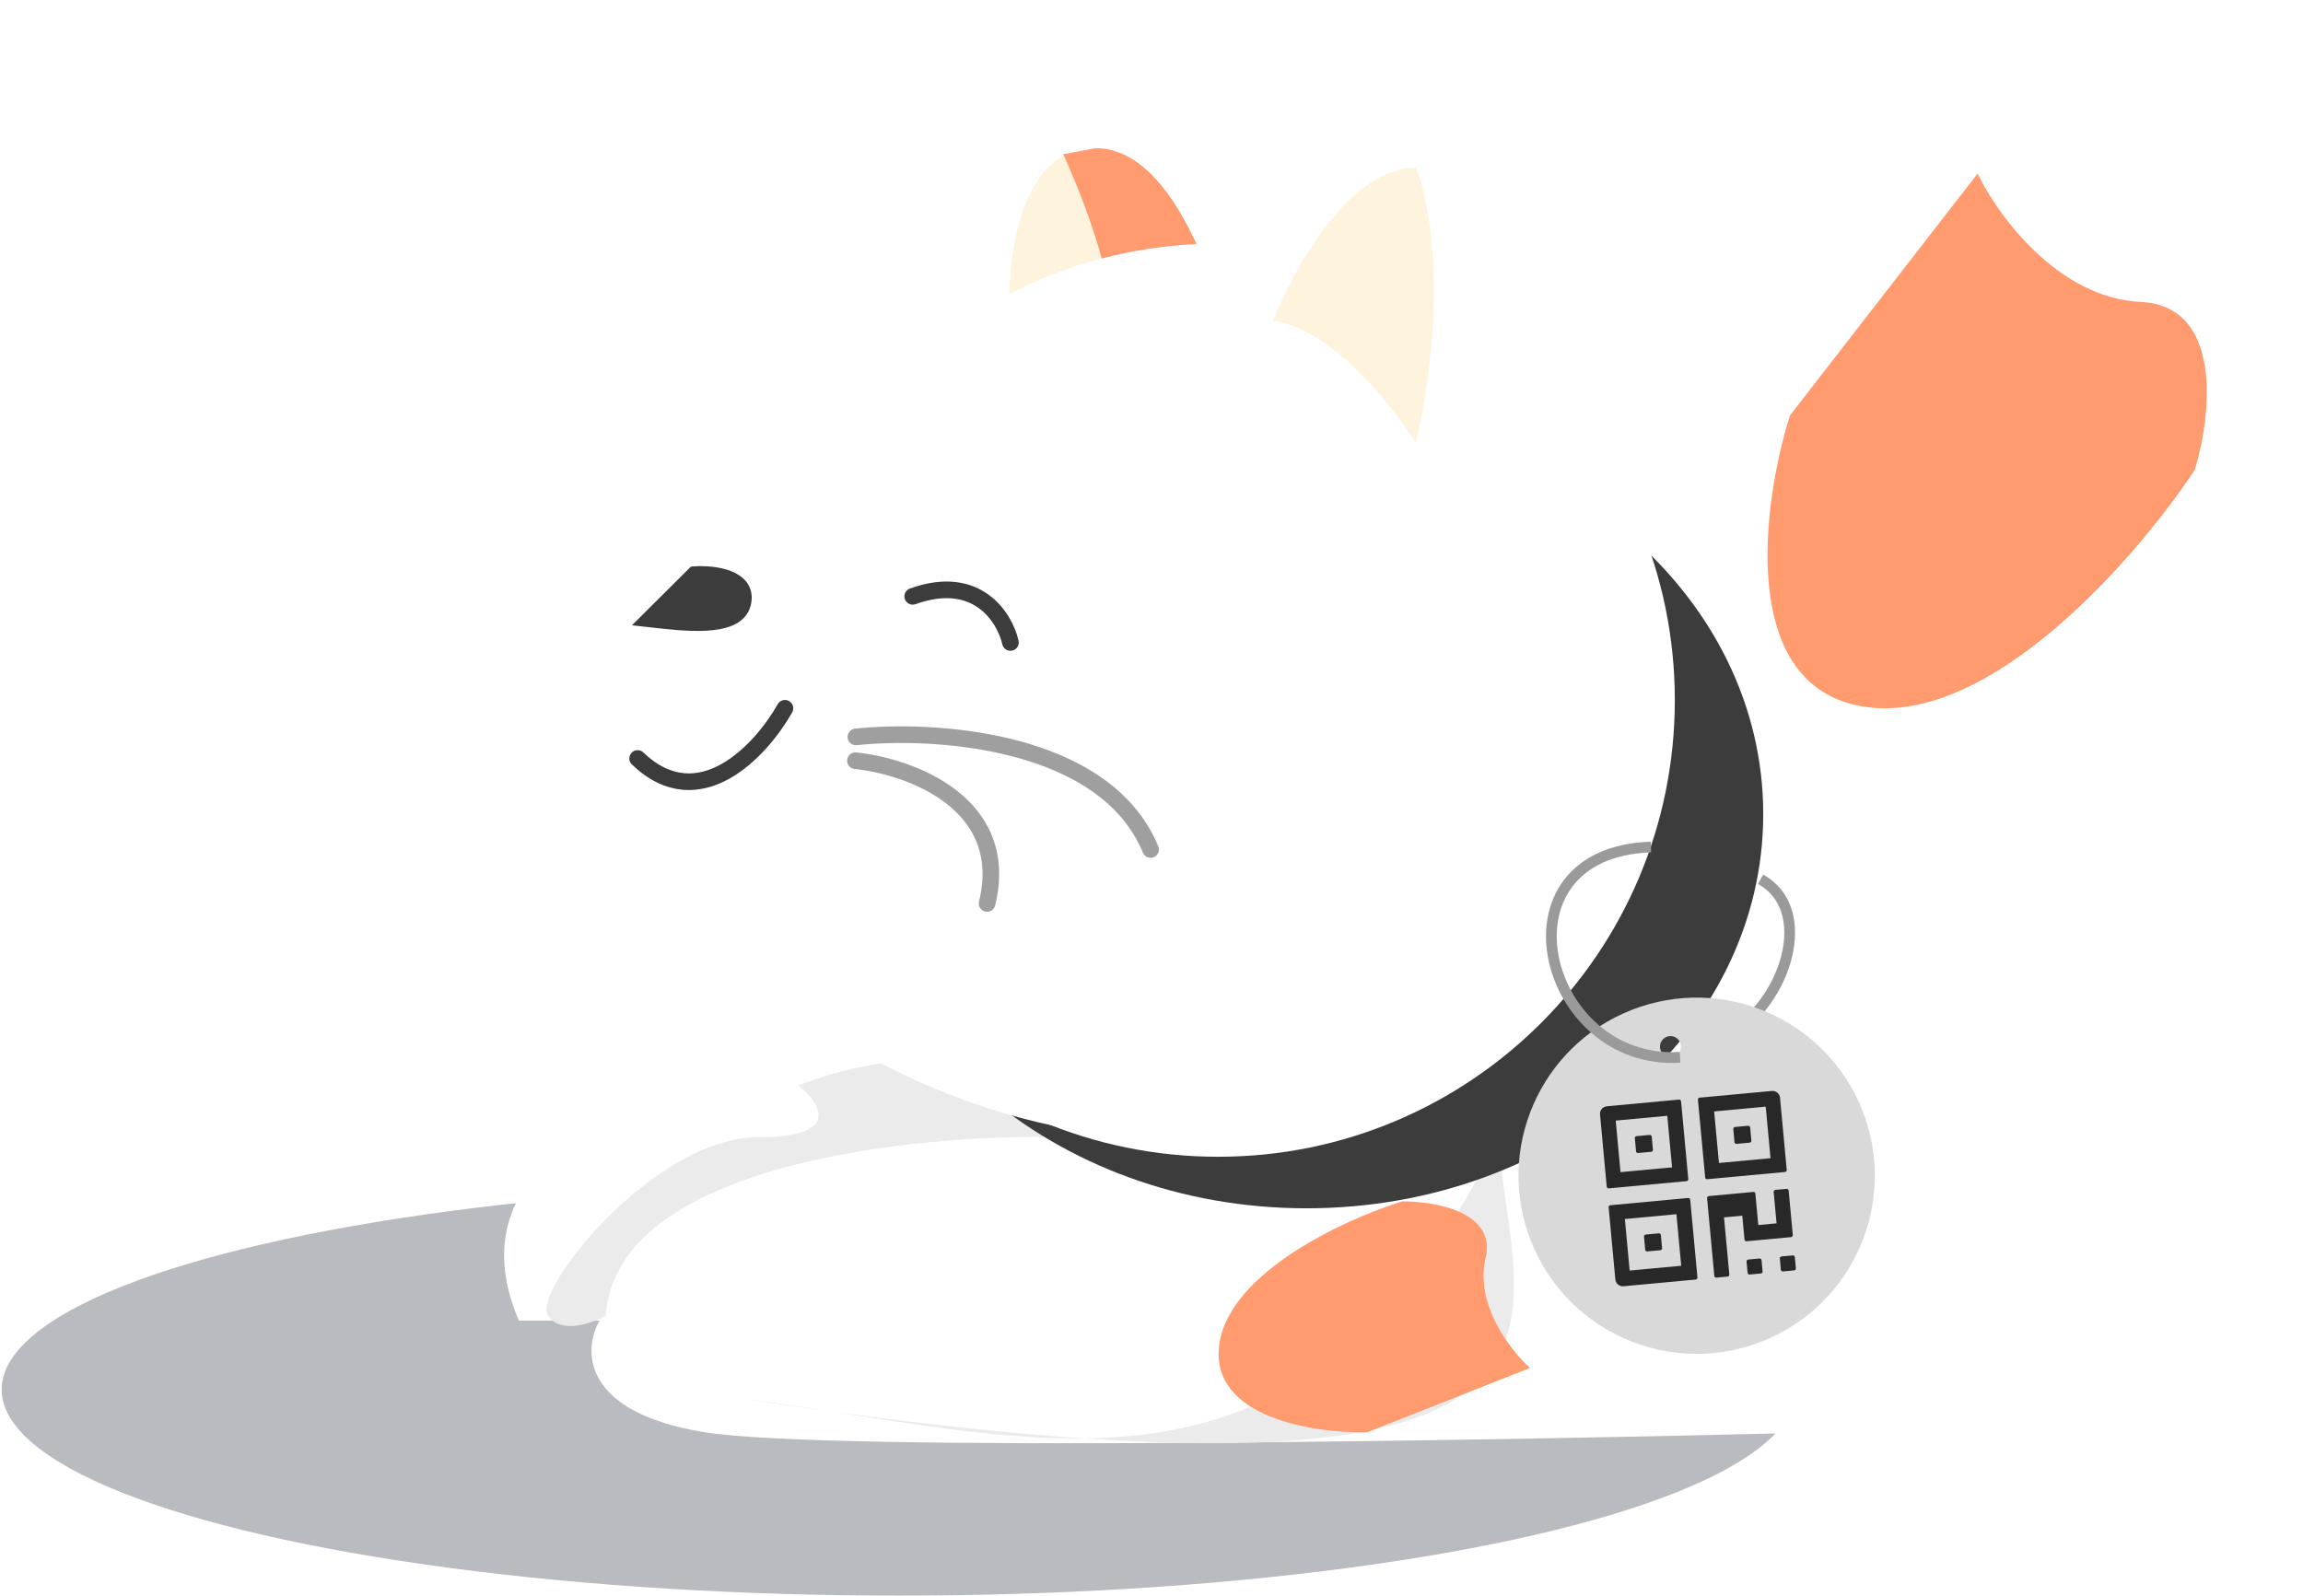
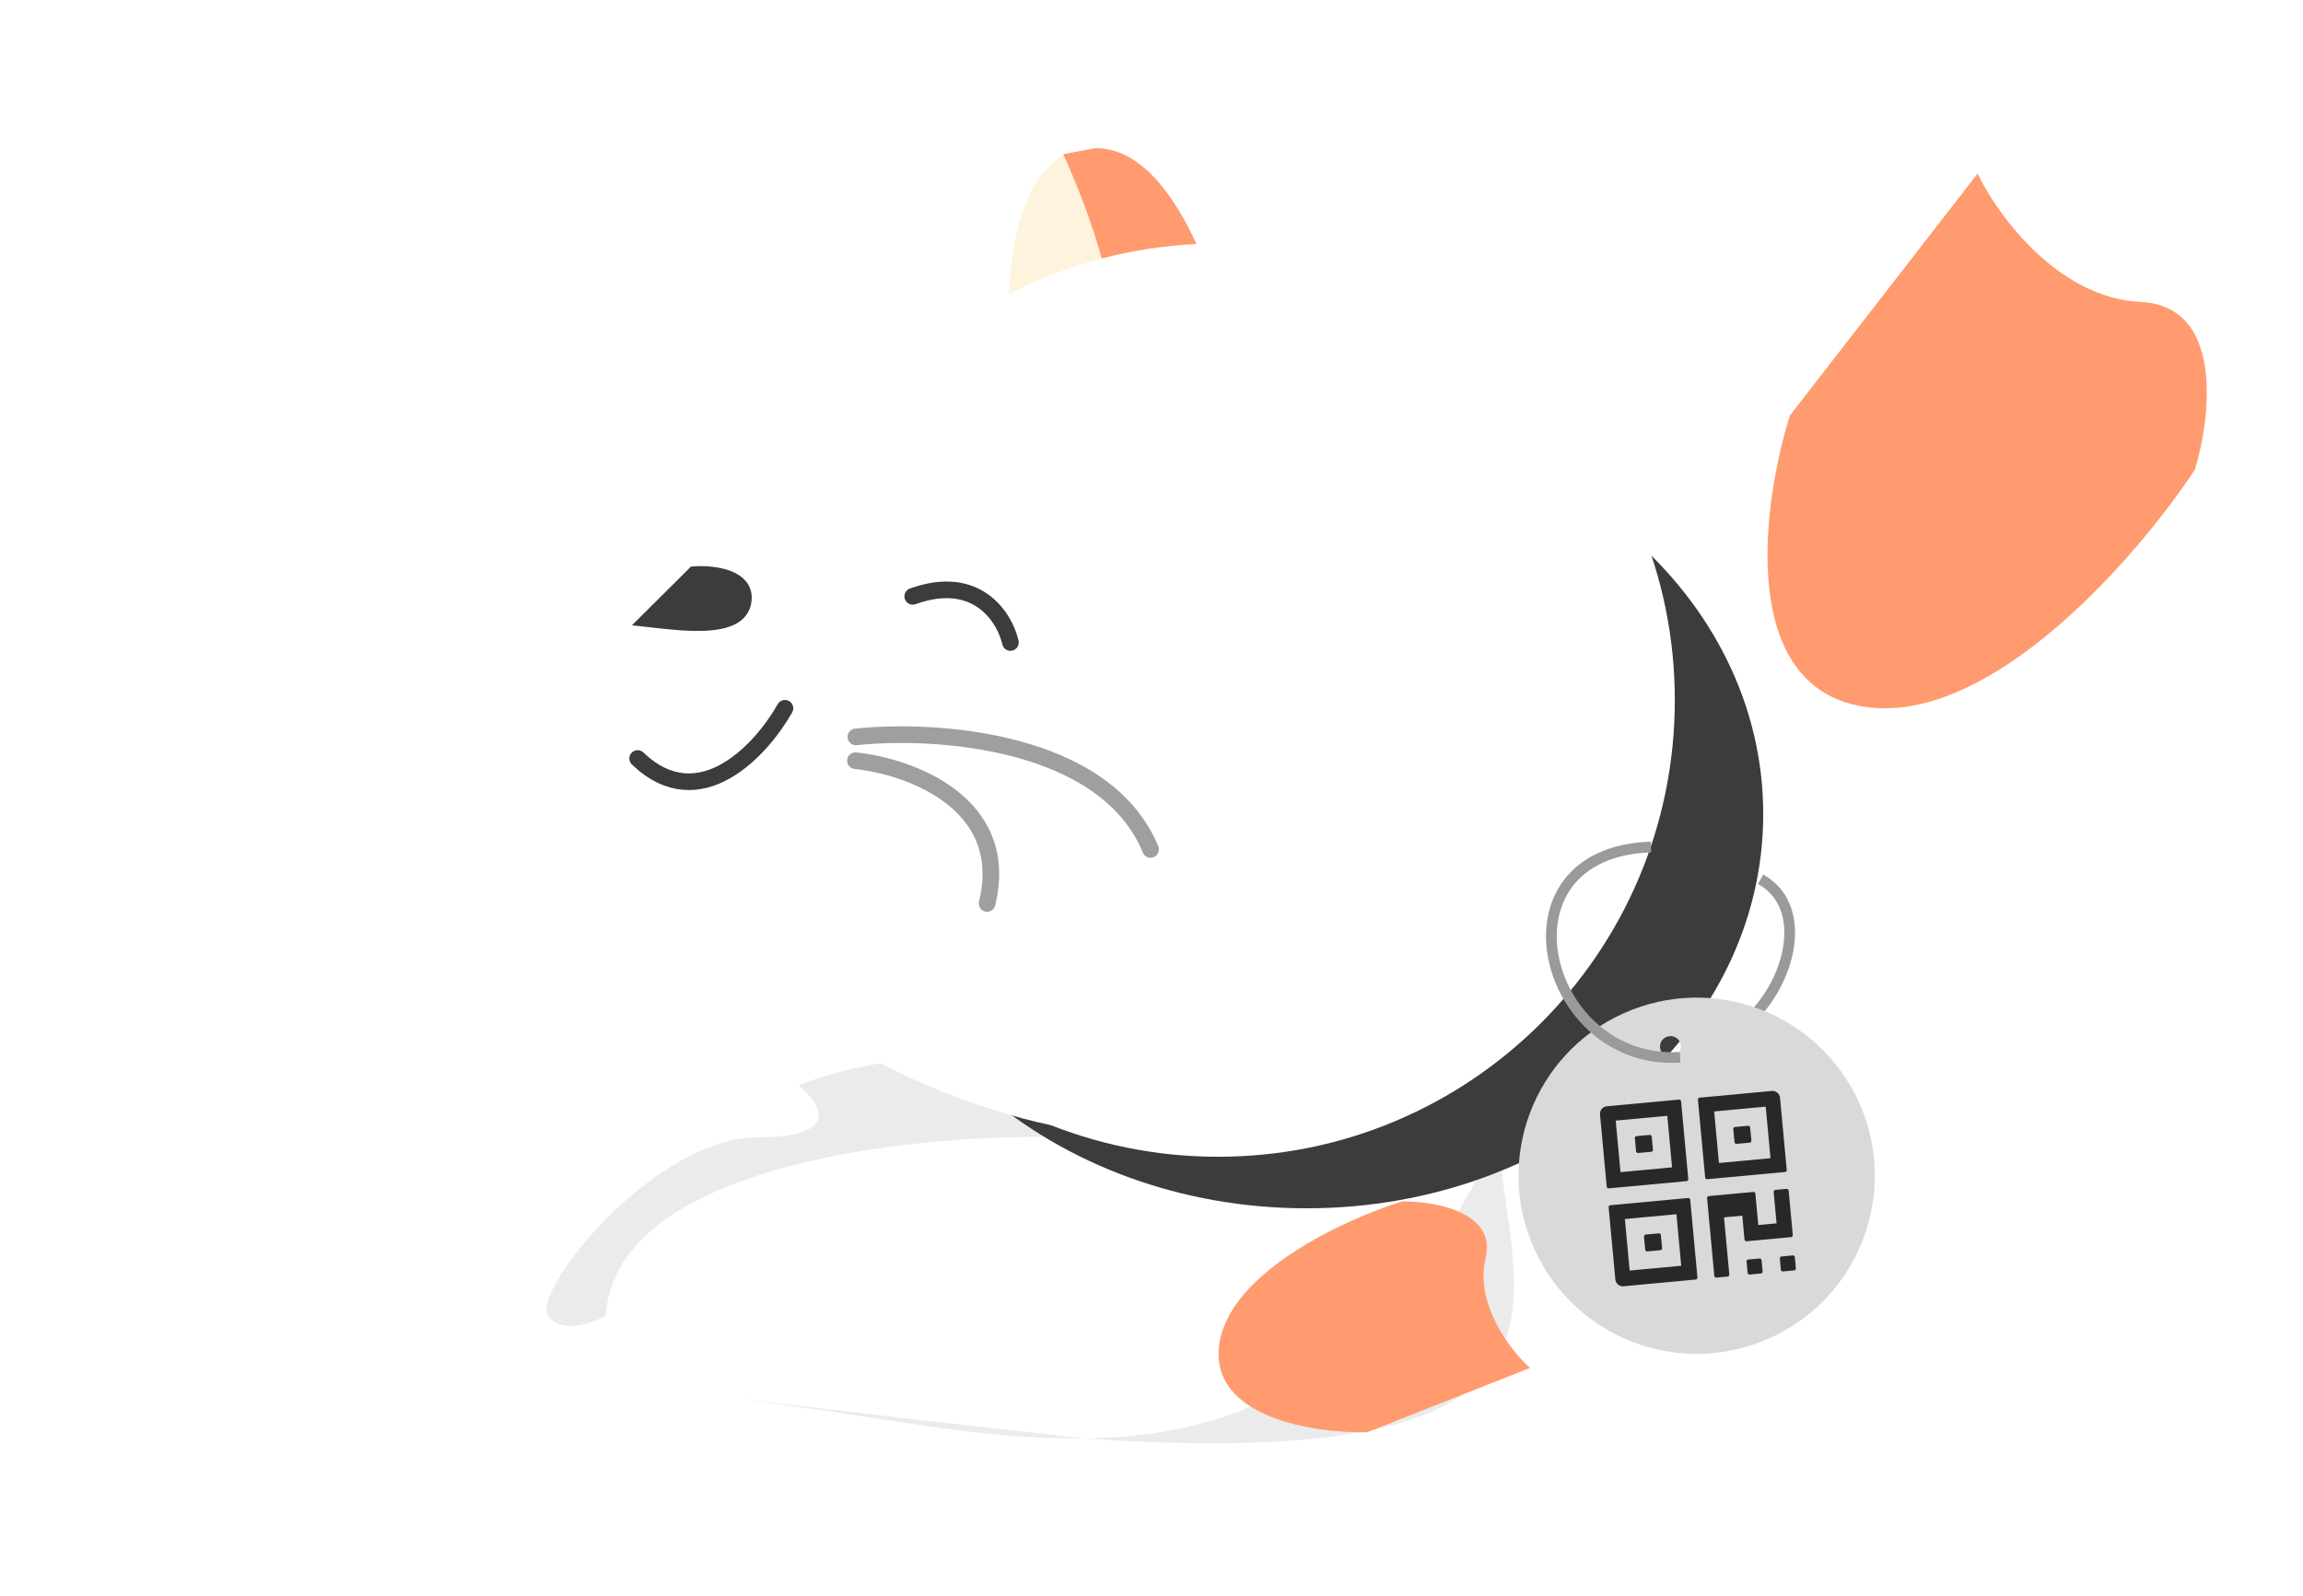
<svg xmlns="http://www.w3.org/2000/svg" width="515" height="357" viewBox="0 0 515 357" fill="none">
-   <ellipse cx="201.006" cy="310.812" rx="200.631" ry="46.102" fill="#12202F" fill-opacity="0.3" />
  <path d="M438.063 42.764C471.376 1.677 502.839 -2.117 514.407 1.122C514.407 76.541 510.243 235.43 493.586 267.633C476.929 299.837 429.271 316.216 407.525 320.38C335.807 322.231 185.432 324.822 157.67 320.38C129.909 315.939 130.371 301.873 134.073 295.395H116.028C99.371 256.529 149.805 242.185 177.103 239.872L357.554 177.408C370.509 149.647 404.749 83.852 438.063 42.764Z" fill="white" />
-   <path d="M242.35 321.753C361.311 329.885 337.407 290.59 335.044 254.377C309.431 307.841 277.484 321.317 242.35 321.753C226.414 320.664 207.915 318.723 186.456 315.811C179.683 314.755 172.858 313.723 166 312.873C173.101 313.945 179.916 314.923 186.456 315.811C205.639 318.799 224.41 321.976 242.35 321.753Z" fill="#EBEBEB" />
+   <path d="M242.35 321.753C361.311 329.885 337.407 290.59 335.044 254.377C309.431 307.841 277.484 321.317 242.35 321.753C179.683 314.755 172.858 313.723 166 312.873C173.101 313.945 179.916 314.923 186.456 315.811C205.639 318.799 224.41 321.976 242.35 321.753Z" fill="#EBEBEB" />
  <path d="M135.462 294.26C137.683 260.227 204.866 253.491 238.18 254.377C236.803 250.52 230.697 241.902 217.293 238.292C203.889 234.681 185.877 239.796 178.546 242.805C183.433 246.662 188.495 254.377 169.645 254.377C146.083 254.377 118.856 288.941 122.522 294.26C125.454 298.516 132.37 296.033 135.462 294.26Z" fill="#EBEBEB" />
  <path d="M400.272 92.928L442.231 38.822C446.648 48.024 460.12 66.648 478.67 67.531C497.221 68.415 494.497 92.928 490.816 105.074C477.934 124.581 445.103 162.492 416.835 158.075C388.568 153.658 394.015 112.803 400.272 92.928Z" fill="#FF9B6E" />
  <path d="M305.746 320.37L342.145 305.989C337.801 302.094 329.733 291.724 332.212 281.402C334.692 271.08 320.803 268.658 313.549 268.737C300.784 272.689 274.731 284.65 272.638 300.869C270.545 317.089 293.838 320.628 305.746 320.37Z" fill="#FF9B6E" />
  <path d="M190.03 182.098C190.03 230.798 235.757 270.277 292.164 270.277C348.57 270.277 394.297 230.798 394.297 182.098C394.297 133.397 348.57 93.918 292.164 93.918C235.757 93.918 190.03 133.397 190.03 182.098Z" fill="#3C3C3C" />
  <path d="M267.241 88.84C258.445 57.135 244.246 39.417 238.246 34.521C225.045 41.568 224.717 67.658 226.204 79.823C238.214 75.179 258.566 83.899 267.241 88.84Z" fill="#FEF4DE" />
  <path d="M245.013 33.143C264.619 33.107 275.626 72.992 278.68 93.939C265.943 96.303 241.884 97.865 247.541 85.208C253.197 72.551 243.376 46.788 237.758 34.489L245.013 33.143Z" fill="#FF9B6E" />
  <path d="M321.346 36.962C340.63 40.504 343.811 81.694 342.991 102.847C330.037 102.847 306.097 99.994 313.968 88.581C321.838 77.168 317.247 50.08 313.968 36.962H321.346Z" fill="white" />
  <path d="M170.259 156.613C170.259 213.02 215.986 258.747 272.393 258.747C328.799 258.747 374.526 213.02 374.526 156.613C374.526 100.207 328.799 54.48 272.393 54.48C215.986 54.48 170.259 100.207 170.259 156.613Z" fill="white" />
  <path d="M141.775 145.497C132.882 213.307 200.6 244.619 235.57 251.798C240.202 186.952 243.908 59.344 221.675 67.681C193.883 78.103 184.851 97.557 168.176 114.926C154.837 128.822 142.965 136.426 141.775 145.497Z" fill="white" />
-   <path d="M316.648 99.059C323.819 66.947 319.636 44.63 316.648 37.486C301.684 37.486 289.109 60.348 284.692 71.779C297.474 73.338 311.322 90.615 316.648 99.059Z" fill="#FEF4DE" />
  <path d="M393.704 196.685C405.938 203.427 399.39 224.18 386.707 231.461" stroke="#9A9A9A" stroke-width="2.4" />
  <g filter="url(#filter0_d_1073_993)">
    <path fill-rule="evenodd" clip-rule="evenodd" d="M393.989 302.463C373.515 310.514 350.39 300.444 342.339 279.97C334.287 259.496 344.358 236.371 364.832 228.32C385.306 220.269 408.43 230.339 416.482 250.813C424.533 271.287 414.463 294.411 393.989 302.463ZM374.414 238.692C373.207 239.167 371.843 238.573 371.368 237.365C370.893 236.158 371.487 234.794 372.695 234.319C373.902 233.844 375.266 234.438 375.741 235.646C376.216 236.853 375.622 238.217 374.414 238.692Z" fill="#D9D9D9" />
  </g>
  <path d="M375.703 236.504C344.925 238.398 333.129 190.663 369.196 189.465" stroke="#9A9A9A" stroke-width="2.4" />
  <path d="M375.462 245.958L359.319 247.458C358.391 247.544 357.711 248.364 357.797 249.291L359.298 265.435C359.319 265.665 359.525 265.837 359.756 265.815L377.158 264.198C377.388 264.176 377.559 263.97 377.538 263.739L375.92 246.338C375.899 246.107 375.693 245.936 375.462 245.958ZM373.911 261.116L362.38 262.188L361.308 250.657L372.839 249.585L373.911 261.116ZM366.317 257.91L369.252 257.637C369.483 257.615 369.654 257.409 369.632 257.179L369.36 254.243C369.338 254.013 369.132 253.842 368.901 253.863L365.966 254.136C365.736 254.157 365.564 254.364 365.586 254.594L365.859 257.529C365.88 257.76 366.086 257.931 366.317 257.91ZM377.508 267.972L360.107 269.589C359.876 269.61 359.705 269.817 359.727 270.047L361.227 286.191C361.313 287.118 362.132 287.798 363.06 287.712L379.204 286.212C379.434 286.19 379.605 285.984 379.584 285.753L377.967 268.352C377.945 268.121 377.739 267.95 377.508 267.972ZM375.957 283.13L364.426 284.202L363.354 272.671L374.885 271.599L375.957 283.13ZM368.363 279.924L371.298 279.651C371.529 279.629 371.7 279.423 371.679 279.192L371.406 276.257C371.384 276.027 371.178 275.855 370.947 275.877L368.012 276.15C367.782 276.171 367.611 276.377 367.632 276.608L367.905 279.543C367.926 279.774 368.132 279.945 368.363 279.924ZM396.218 244.028L380.075 245.529C379.844 245.55 379.673 245.757 379.694 245.987L381.312 263.389C381.333 263.619 381.539 263.79 381.77 263.769L399.171 262.152C399.402 262.13 399.573 261.924 399.552 261.693L398.051 245.55C397.965 244.622 397.146 243.942 396.218 244.028ZM395.924 259.07L384.393 260.142L383.322 248.611L394.853 247.539L395.924 259.07ZM388.331 255.864L391.266 255.591C391.497 255.569 391.668 255.363 391.646 255.132L391.374 252.197C391.352 251.967 391.146 251.796 390.915 251.817L387.98 252.09C387.749 252.111 387.578 252.317 387.6 252.548L387.873 255.483C387.894 255.714 388.1 255.885 388.331 255.864ZM399.522 265.925L397.006 266.159C396.776 266.181 396.605 266.387 396.626 266.618L397.279 273.641L393.19 274.021L392.538 266.998C392.516 266.767 392.31 266.596 392.079 266.617L382.121 267.543C381.89 267.564 381.719 267.77 381.74 268.001L383.358 285.403C383.379 285.633 383.585 285.804 383.816 285.783L386.332 285.549C386.563 285.528 386.734 285.321 386.712 285.091L385.524 272.302L389.612 271.922L390.109 277.268C390.13 277.499 390.336 277.67 390.567 277.648L400.526 276.723C400.756 276.701 400.927 276.495 400.906 276.264L399.98 266.306C399.959 266.075 399.753 265.904 399.522 265.925ZM393.463 281.503L390.947 281.737C390.716 281.758 390.545 281.964 390.567 282.195L390.801 284.711C390.822 284.941 391.028 285.113 391.259 285.091L393.775 284.857C394.005 284.836 394.176 284.63 394.155 284.399L393.921 281.883C393.9 281.652 393.694 281.481 393.463 281.503ZM400.906 280.811L398.39 281.045C398.159 281.066 397.988 281.272 398.009 281.503L398.243 284.019C398.265 284.25 398.471 284.421 398.702 284.399L401.217 284.165C401.448 284.144 401.619 283.938 401.598 283.707L401.364 281.191C401.343 280.961 401.136 280.79 400.906 280.811Z" fill="#282828" />
  <path d="M166.066 135.012C167.523 129.185 159.524 128.267 155.342 128.537L145.379 138.448C152.663 139.257 164.609 140.839 166.066 135.012Z" fill="#3C3C3C" />
  <path d="M225.956 143.712C224.675 138.114 218.51 128.213 204.104 133.393M155.342 128.537C159.524 128.267 167.523 129.185 166.066 135.012C164.609 140.839 152.663 139.257 145.379 138.448L155.342 128.537Z" stroke="#3C3C3C" stroke-width="3.719" stroke-linecap="round" />
  <path d="M175.529 158.431C170.311 167.704 156.418 182.932 142.589 169.66" stroke="#3C3C3C" stroke-width="3.719" stroke-linecap="round" />
  <path d="M191.393 164.835C209.118 162.954 247.113 165.356 257.298 190.013" stroke="#9F9F9F" stroke-width="3.719" stroke-linecap="round" />
  <path d="M191.293 170.157C203.394 171.419 226.223 179.573 220.737 202.09" stroke="#9F9F9F" stroke-width="3.719" stroke-linecap="round" />
  <defs>
    <filter id="filter0_d_1073_993" x="329.965" y="213.546" width="98.891" height="98.891" filterUnits="userSpaceOnUse" color-interpolation-filters="sRGB">
      <feFlood flood-opacity="0" result="BackgroundImageFix" />
      <feColorMatrix in="SourceAlpha" type="matrix" values="0 0 0 0 0 0 0 0 0 0 0 0 0 0 0 0 0 0 127 0" result="hardAlpha" />
      <feOffset dy="-2.4" />
      <feGaussianBlur stdDeviation="4.8" />
      <feComposite in2="hardAlpha" operator="out" />
      <feColorMatrix type="matrix" values="0 0 0 0 0 0 0 0 0 0 0 0 0 0 0 0 0 0 0.15 0" />
      <feBlend mode="normal" in2="BackgroundImageFix" result="effect1_dropShadow_1073_993" />
      <feBlend mode="normal" in="SourceGraphic" in2="effect1_dropShadow_1073_993" result="shape" />
    </filter>
  </defs>
</svg>